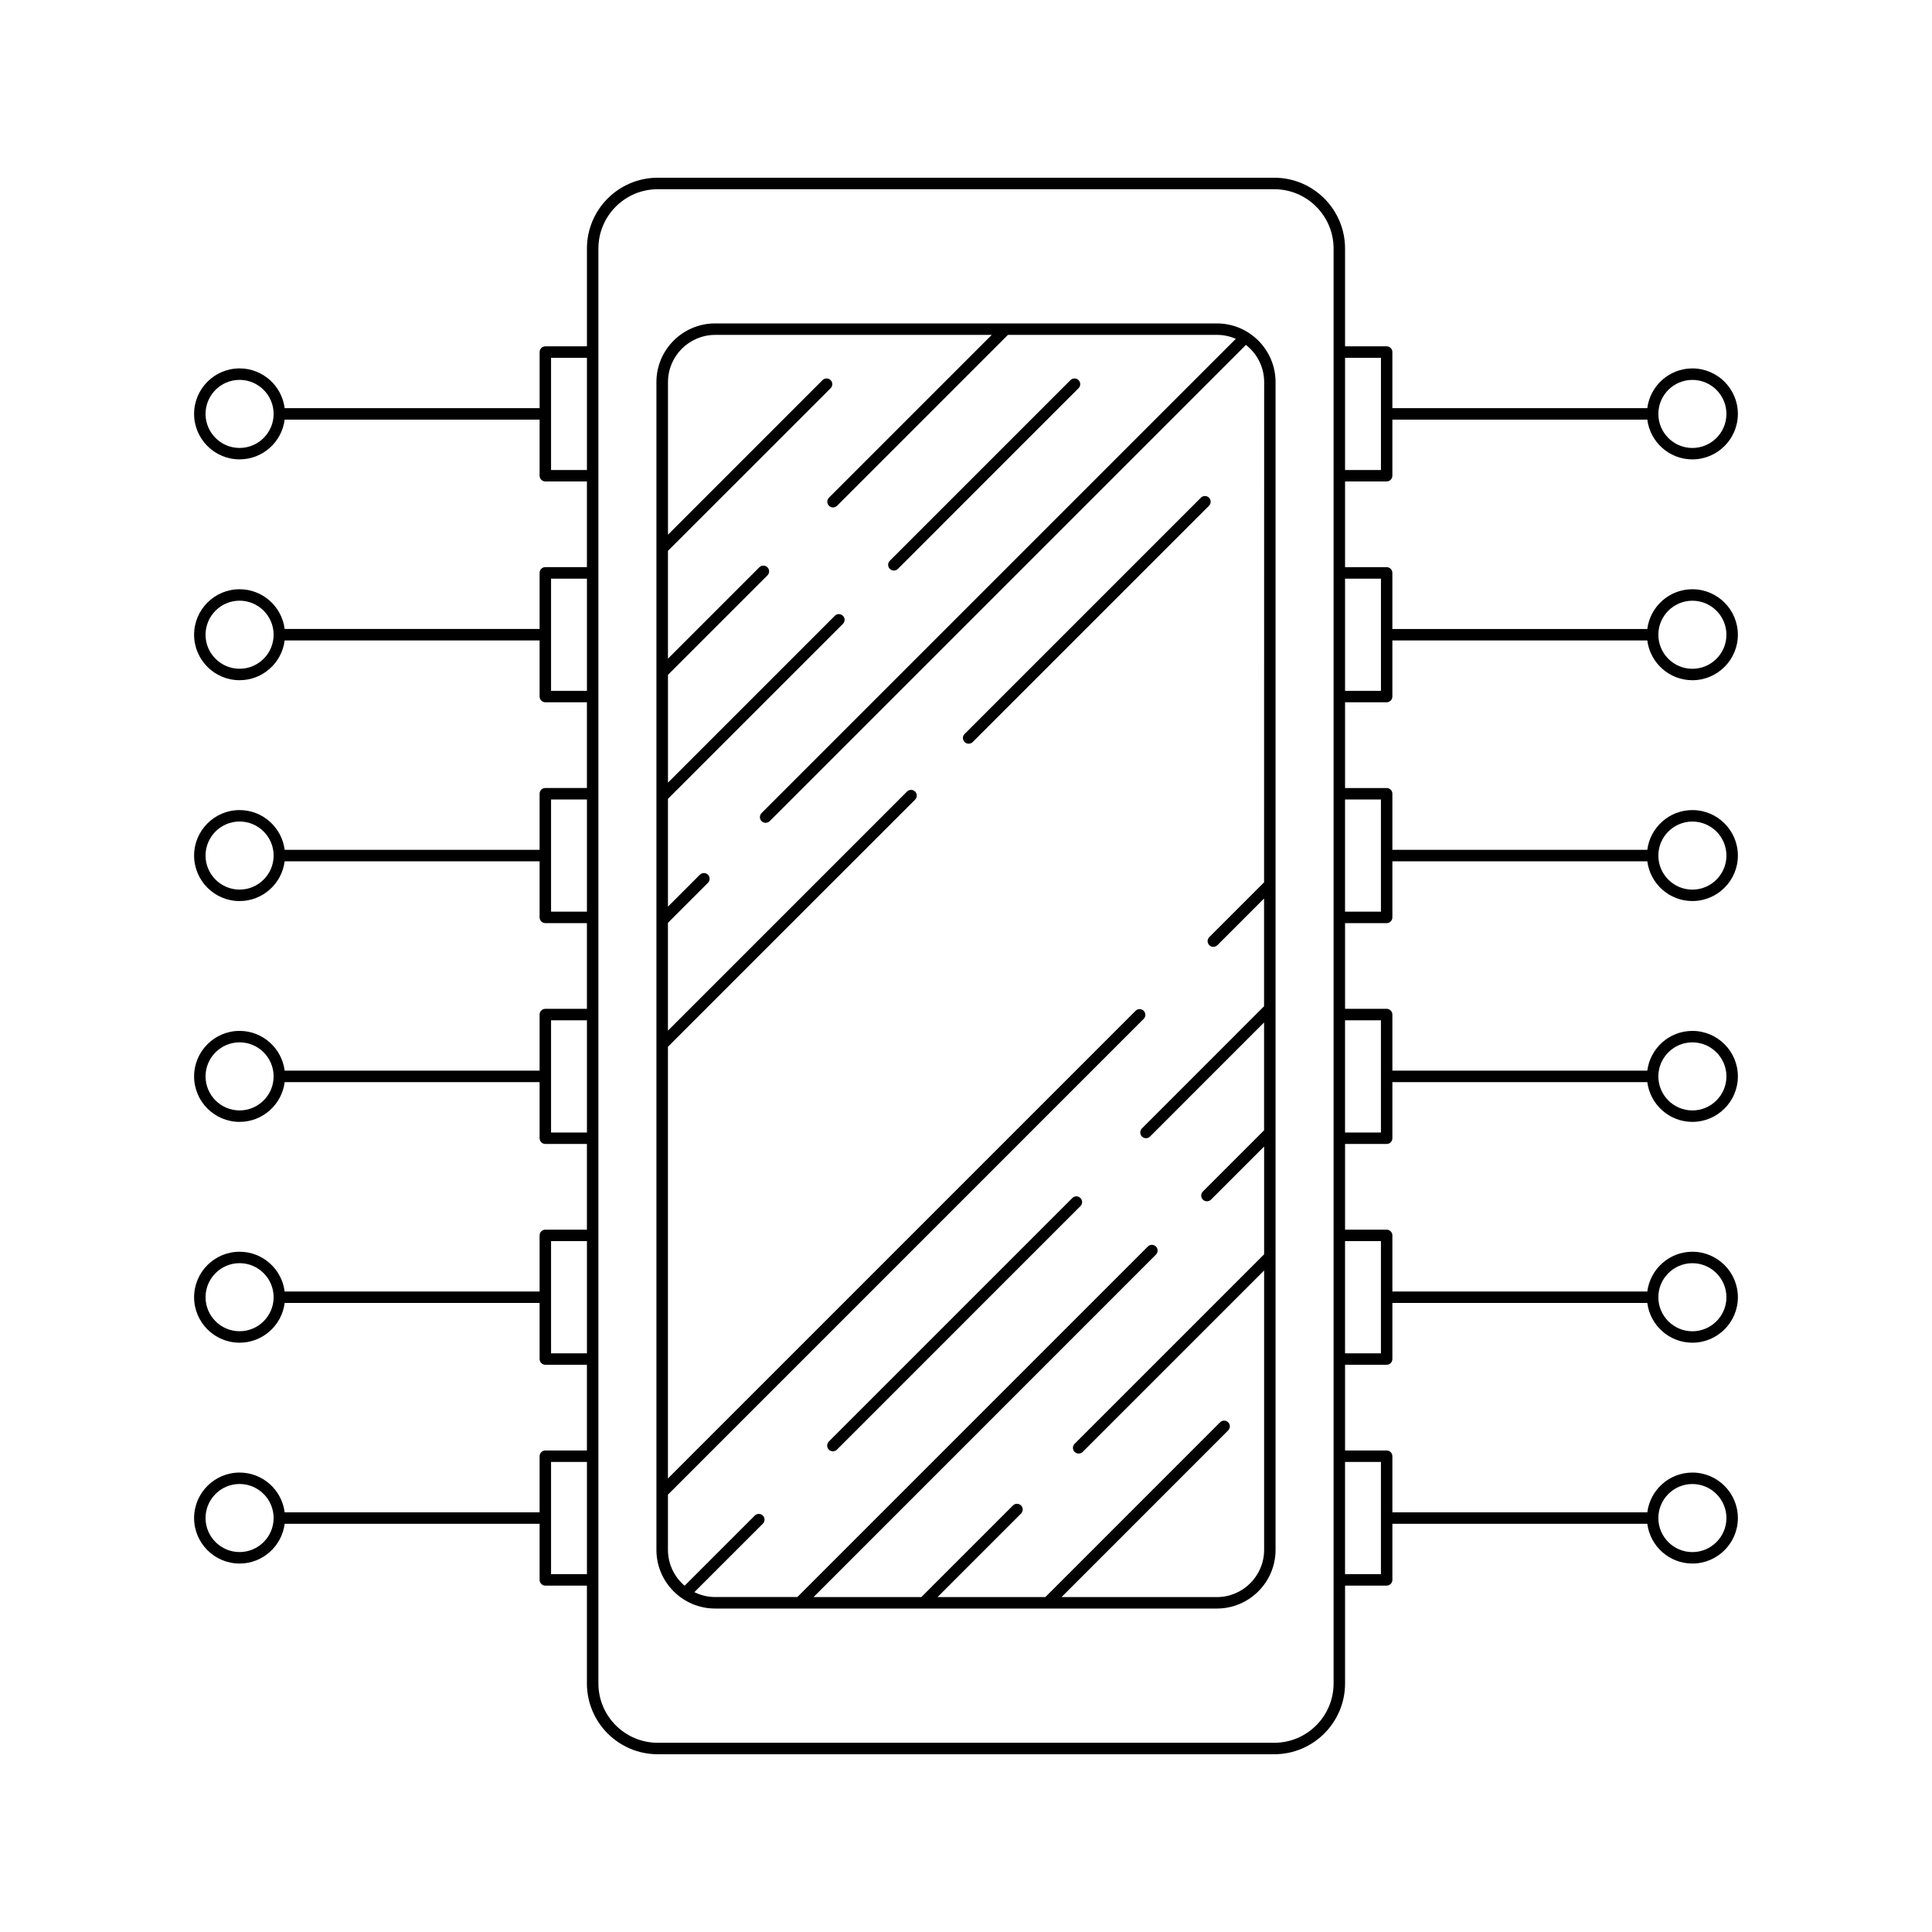
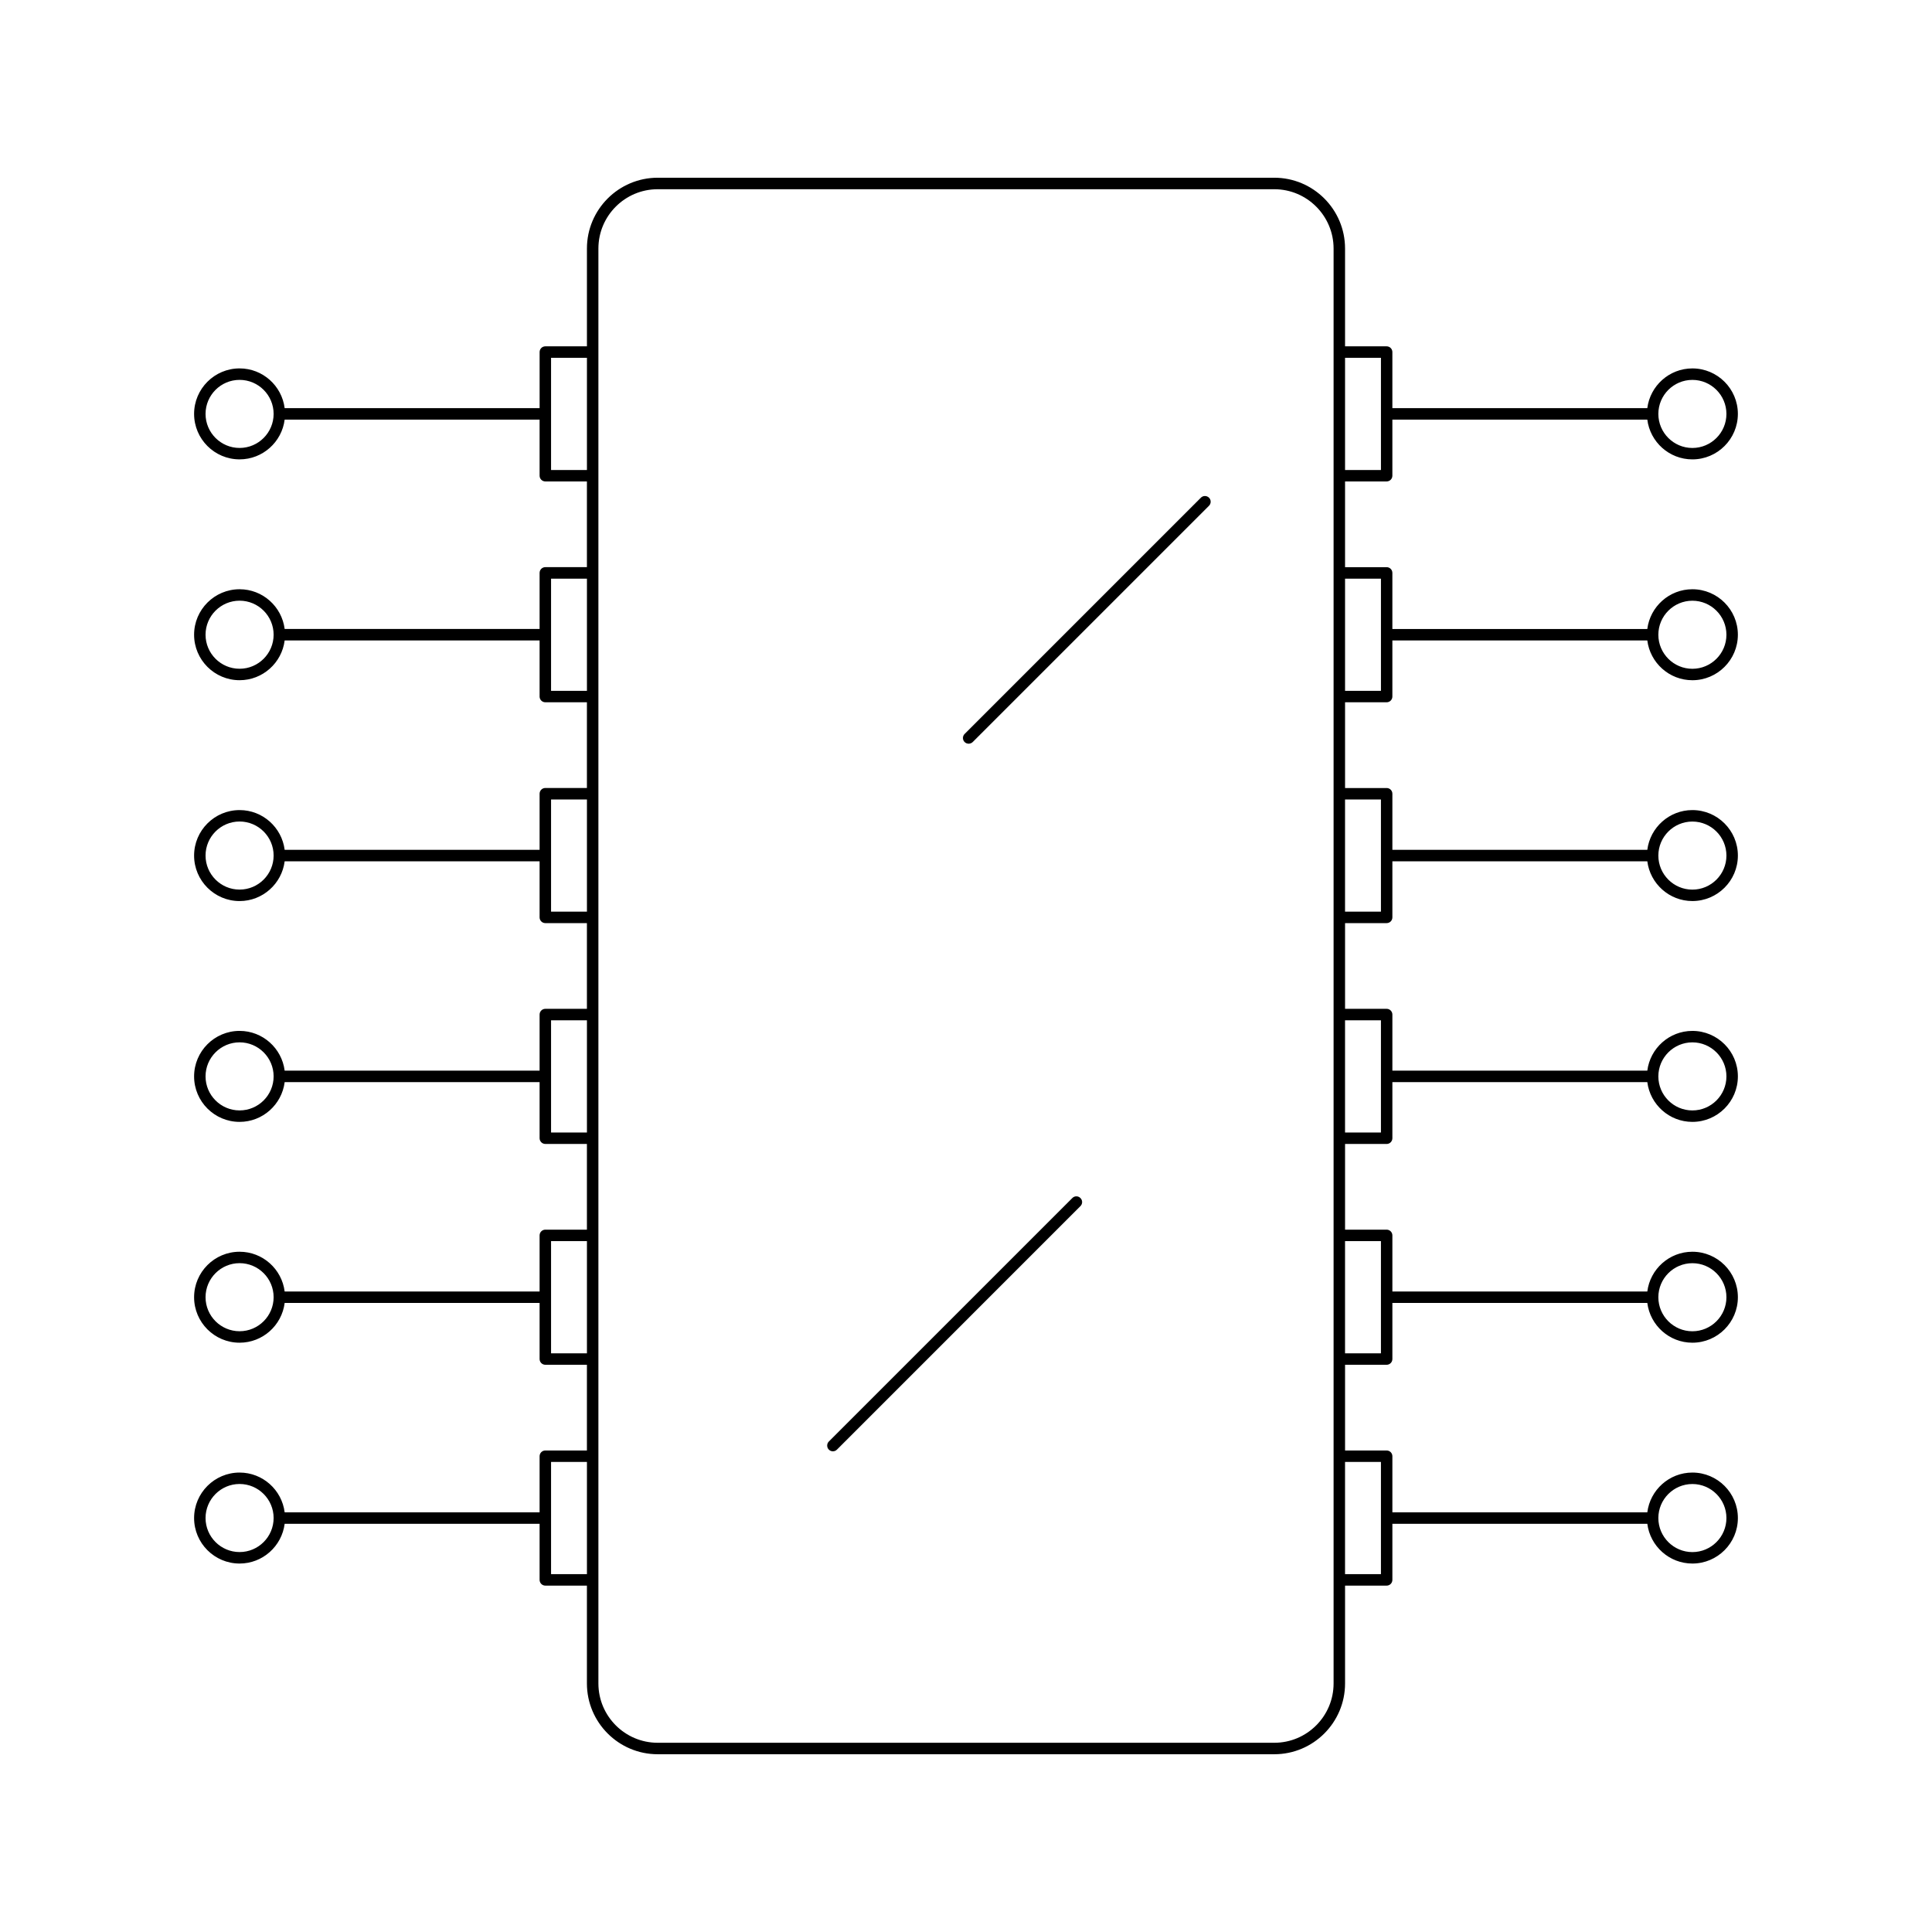
<svg xmlns="http://www.w3.org/2000/svg" fill="#000000" width="800px" height="800px" version="1.1" viewBox="144 144 512 512">
  <g>
-     <path d="m466.49 229.71h-132.98c-8.574 0-15.551 6.973-15.551 15.547v309.47c0 8.574 6.977 15.551 15.551 15.551h132.98c8.57 0 15.547-6.977 15.547-15.551v-309.47c-0.004-8.57-6.977-15.547-15.547-15.547zm12.504 148.11-14.516 14.52c-0.598 0.594-0.598 1.551 0 2.144 0.293 0.297 0.684 0.441 1.066 0.441 0.395 0 0.777-0.152 1.078-0.441l12.367-12.375v28.562l-32.363 32.371c-0.59 0.594-0.59 1.559 0 2.144 0.297 0.301 0.691 0.449 1.074 0.449 0.395 0 0.777-0.145 1.078-0.449l30.215-30.219v28.574l-16.219 16.223c-0.59 0.59-0.59 1.551 0 2.152 0.301 0.293 0.691 0.438 1.074 0.438 0.395 0 0.777-0.145 1.078-0.438l14.078-14.078v28.566l-50.219 50.215c-0.594 0.59-0.594 1.559 0 2.144 0.293 0.301 0.684 0.441 1.074 0.441 0.387 0 0.777-0.141 1.074-0.441l48.074-48.07v74.035c0 6.891-5.613 12.516-12.516 12.516h-41.176l44.164-44.176c0.598-0.59 0.598-1.559 0-2.144-0.59-0.59-1.551-0.59-2.144 0l-46.305 46.316h-28.566l22.129-22.133c0.59-0.59 0.59-1.559 0-2.144-0.594-0.59-1.562-0.59-2.152 0l-24.27 24.273h-28.566l90.734-90.758c0.59-0.59 0.59-1.559 0-2.144-0.594-0.59-1.559-0.59-2.144 0l-92.887 92.898h-21.793c-1.977 0-3.836-0.48-5.496-1.293l18.152-18.152c0.59-0.59 0.59-1.551 0-2.144-0.594-0.59-1.551-0.59-2.144 0l-18.594 18.594c-2.695-2.297-4.418-5.715-4.418-9.527v-14.617l126.07-126.08c0.598-0.59 0.598-1.551 0-2.141-0.59-0.594-1.551-0.594-2.144 0l-123.93 123.93v-114.39l65.5-65.496c0.594-0.594 0.594-1.559 0-2.144-0.594-0.59-1.551-0.59-2.144 0l-63.355 63.359v-28.574l10.602-10.602c0.594-0.594 0.594-1.559 0-2.144-0.594-0.594-1.551-0.594-2.144 0l-8.453 8.453v-28.566l46.367-46.367c0.594-0.594 0.594-1.559 0-2.144-0.594-0.59-1.551-0.594-2.144 0l-44.219 44.219v-28.566l26.355-26.355c0.594-0.59 0.594-1.551 0-2.144-0.59-0.594-1.551-0.594-2.144 0l-24.215 24.215v-28.574l43.105-43.102c0.594-0.594 0.594-1.551 0-2.144-0.594-0.59-1.551-0.59-2.144 0l-40.953 40.961v-40.43c0-6.902 5.613-12.516 12.516-12.516h73.285l-43.141 43.141c-0.594 0.594-0.594 1.559 0 2.144 0.297 0.297 0.684 0.441 1.066 0.441 0.395 0 0.781-0.152 1.078-0.441l45.289-45.289h55.398c1.777 0 3.465 0.379 4.992 1.047l-125.68 125.68c-0.59 0.59-0.59 1.551 0 2.144 0.297 0.297 0.691 0.438 1.074 0.438 0.387 0 0.781-0.145 1.074-0.438l126.21-126.21c2.938 2.293 4.832 5.856 4.832 9.859z" />
    <path d="m428.18 461.49-64.527 64.523c-0.59 0.598-0.59 1.562 0 2.152 0.297 0.297 0.684 0.449 1.074 0.449 0.387 0 0.777-0.152 1.074-0.449l64.527-64.531c0.594-0.59 0.594-1.551 0-2.141-0.59-0.602-1.559-0.602-2.148-0.004z" />
-     <path d="m380.88 295.2c0.387 0 0.777-0.145 1.074-0.441l47.871-47.879c0.59-0.59 0.59-1.559 0-2.144-0.59-0.594-1.551-0.594-2.144 0l-47.871 47.871c-0.59 0.594-0.59 1.559 0 2.144 0.293 0.305 0.68 0.449 1.07 0.449z" />
    <path d="m462.25 275.89-62.617 62.617c-0.594 0.59-0.594 1.551 0 2.141 0.297 0.301 0.684 0.441 1.074 0.441 0.387 0 0.777-0.145 1.074-0.441l62.617-62.613c0.59-0.59 0.59-1.559 0-2.144-0.602-0.59-1.559-0.59-2.148 0z" />
    <path d="m511.48 330.11c0.832 0 1.512-0.68 1.512-1.516v-14.867h67.562c0.75 5.93 5.812 10.539 11.945 10.539 6.644 0 12.055-5.41 12.055-12.055 0-6.644-5.406-12.055-12.055-12.055-6.133 0-11.195 4.606-11.945 10.531h-67.562v-14.863c0-0.84-0.68-1.516-1.512-1.516h-11.027v-22.723h11.027c0.832 0 1.512-0.68 1.512-1.516v-14.867h67.562c0.746 5.934 5.809 10.539 11.945 10.539 6.644 0 12.055-5.41 12.055-12.055s-5.406-12.051-12.055-12.051c-6.133 0-11.195 4.606-11.945 10.531h-67.562v-14.867c0-0.836-0.68-1.516-1.512-1.516h-11.027v-25.926c0-10.344-8.41-18.758-18.758-18.758h-163.39c-10.344 0-18.762 8.414-18.762 18.758v25.926h-11.023c-0.84 0-1.516 0.68-1.516 1.516v14.863h-67.566c-0.75-5.926-5.812-10.531-11.945-10.531-6.644 0-12.055 5.406-12.055 12.055s5.406 12.051 12.055 12.051c6.133 0 11.199-4.606 11.945-10.535h67.562v14.867c0 0.836 0.68 1.516 1.516 1.516h11.023v22.715h-11.023c-0.836 0-1.516 0.68-1.516 1.523v14.863h-67.562c-0.75-5.93-5.812-10.531-11.945-10.531-6.644 0-12.055 5.406-12.055 12.055 0 6.644 5.406 12.051 12.055 12.051 6.133 0 11.199-4.606 11.945-10.535h67.562v14.867c0 0.84 0.68 1.516 1.516 1.516h11.023v22.715h-11.023c-0.836 0-1.516 0.68-1.516 1.523v14.863h-67.562c-0.75-5.93-5.812-10.531-11.945-10.531-6.644 0-12.055 5.406-12.055 12.055 0 6.644 5.406 12.055 12.055 12.055 6.125 0 11.199-4.606 11.945-10.539h67.562v14.867c0 0.84 0.68 1.516 1.516 1.516h11.023v22.715h-11.023c-0.836 0-1.516 0.68-1.516 1.523v14.863h-67.562c-0.746-5.93-5.82-10.539-11.945-10.539-6.644 0-12.055 5.406-12.055 12.062 0 6.644 5.406 12.051 12.055 12.051 6.125 0 11.195-4.606 11.945-10.531h67.562v14.855c0 0.84 0.68 1.523 1.516 1.523h11.023v22.715h-11.023c-0.836 0-1.516 0.68-1.516 1.523v14.863h-67.562c-0.746-5.93-5.812-10.535-11.945-10.535-6.644 0-12.055 5.406-12.055 12.055 0 6.648 5.406 12.051 12.055 12.051 6.125 0 11.195-4.602 11.945-10.531h67.562v14.855c0 0.84 0.68 1.523 1.516 1.523h11.023v22.715h-11.023c-0.836 0-1.516 0.68-1.516 1.523v14.863h-67.562c-0.746-5.93-5.812-10.535-11.945-10.535-6.644 0-12.055 5.406-12.055 12.055s5.406 12.055 12.055 12.055c6.125 0 11.195-4.606 11.945-10.535h67.562v14.863c0 0.836 0.68 1.523 1.516 1.523h11.023v25.926c0 10.348 8.414 18.762 18.758 18.762h163.4c10.348 0 18.758-8.414 18.758-18.762v-25.926h11.027c0.832 0 1.512-0.684 1.512-1.523v-14.863h67.562c0.75 5.93 5.812 10.535 11.945 10.535 6.644 0 12.055-5.406 12.055-12.055s-5.406-12.055-12.055-12.055c-6.137 0-11.199 4.606-11.945 10.535h-67.562v-14.863c0-0.84-0.68-1.523-1.512-1.523h-11.027v-22.715h11.027c0.832 0 1.512-0.68 1.512-1.523v-14.855h67.562c0.75 5.93 5.812 10.531 11.945 10.531 6.644 0 12.055-5.402 12.055-12.051 0-6.648-5.406-12.055-12.055-12.055-6.133 0-11.195 4.606-11.945 10.535h-67.562v-14.863c0-0.84-0.68-1.523-1.512-1.523h-11.027v-22.711h11.027c0.832 0 1.512-0.684 1.512-1.523v-14.863h67.562c0.75 5.93 5.812 10.535 11.945 10.535 6.644 0 12.055-5.406 12.055-12.055 0-6.648-5.406-12.055-12.055-12.055-6.133 0-11.195 4.606-11.945 10.535h-67.562v-14.863c0-0.836-0.68-1.523-1.512-1.523h-11.027v-22.715h11.027c0.832 0 1.512-0.676 1.512-1.516v-14.867h67.562c0.75 5.93 5.812 10.535 11.945 10.535 6.644 0 12.055-5.406 12.055-12.051s-5.406-12.055-12.055-12.055c-6.133 0-11.195 4.606-11.945 10.535h-67.562v-14.863c0-0.84-0.68-1.516-1.512-1.516h-11.027v-22.723h11.027zm81.02-26.914c4.973 0 9.02 4.047 9.02 9.02s-4.047 9.02-9.02 9.02c-4.969 0-9.02-4.047-9.02-9.02s4.051-9.02 9.02-9.02zm0-58.52c4.973 0 9.02 4.047 9.02 9.02 0 4.973-4.047 9.02-9.02 9.02-4.969 0-9.02-4.047-9.02-9.02 0-4.977 4.051-9.02 9.02-9.02zm-92.047-5.852h9.512v29.734h-9.512zm0 58.523h9.512v29.73h-9.512zm-292.96-34.637c-4.973 0-9.02-4.047-9.02-9.02s4.047-9.02 9.02-9.02c4.973 0 9.02 4.047 9.02 9.02s-4.047 9.02-9.02 9.02zm92.051 5.844h-9.508v-29.734h9.508zm-92.051 52.672c-4.973 0-9.02-4.047-9.02-9.02 0-4.973 4.047-9.02 9.02-9.02 4.973 0 9.02 4.047 9.02 9.02 0 4.977-4.047 9.02-9.02 9.02zm92.051 5.852h-9.508v-29.73h9.508zm-92.051 52.672c-4.973 0-9.02-4.051-9.02-9.023 0-4.973 4.047-9.02 9.02-9.02 4.973 0 9.02 4.047 9.02 9.02 0 4.973-4.047 9.023-9.02 9.023zm92.051 5.844h-9.508v-29.73h9.508zm-92.051 52.676c-4.973 0-9.02-4.047-9.02-9.02 0-4.969 4.047-9.02 9.02-9.02 4.973 0 9.02 4.051 9.02 9.02 0 4.977-4.047 9.02-9.02 9.02zm92.051 5.852h-9.508v-29.73h9.508zm-92.051 52.668c-4.973 0-9.02-4.047-9.02-9.02 0-4.969 4.047-9.02 9.02-9.02 4.973 0 9.02 4.051 9.02 9.02 0 4.977-4.047 9.02-9.02 9.02zm92.051 5.852h-9.508v-29.73h9.508zm-92.051 52.668c-4.973 0-9.02-4.047-9.02-9.02 0-4.969 4.047-9.02 9.02-9.02 4.973 0 9.02 4.051 9.02 9.02 0 4.973-4.047 9.02-9.02 9.02zm92.051 5.848h-9.508v-29.734h9.508zm197.87-323.85v352.82c0 8.672-7.047 15.723-15.719 15.723h-163.39c-8.672 0-15.723-7.055-15.723-15.723v-380.26c0-8.672 7.047-15.723 15.723-15.723h163.39c8.672 0 15.719 7.055 15.719 15.723zm95.086 299.97c4.973 0 9.02 4.051 9.02 9.02 0 4.973-4.047 9.02-9.02 9.02-4.969 0-9.02-4.047-9.02-9.02 0-4.973 4.051-9.02 9.02-9.02zm-82.539-5.852v29.734h-9.512v-29.734zm82.539-52.668c4.973 0 9.02 4.051 9.02 9.02 0 4.973-4.047 9.02-9.02 9.02-4.969 0-9.02-4.047-9.02-9.02 0-4.973 4.051-9.02 9.02-9.02zm-82.539-5.848v29.73h-9.512v-29.73zm82.539-52.676c4.973 0 9.02 4.051 9.02 9.02 0 4.973-4.047 9.02-9.02 9.02-4.969 0-9.02-4.047-9.02-9.02 0-4.969 4.051-9.02 9.02-9.02zm-82.539-5.844v29.73h-9.512v-29.73zm82.539-52.672c4.973 0 9.02 4.047 9.02 9.02s-4.047 9.02-9.02 9.02c-4.969 0-9.02-4.047-9.02-9.02 0-4.977 4.051-9.02 9.02-9.02zm-82.539-5.852v29.73h-9.512v-29.73z" />
  </g>
</svg>